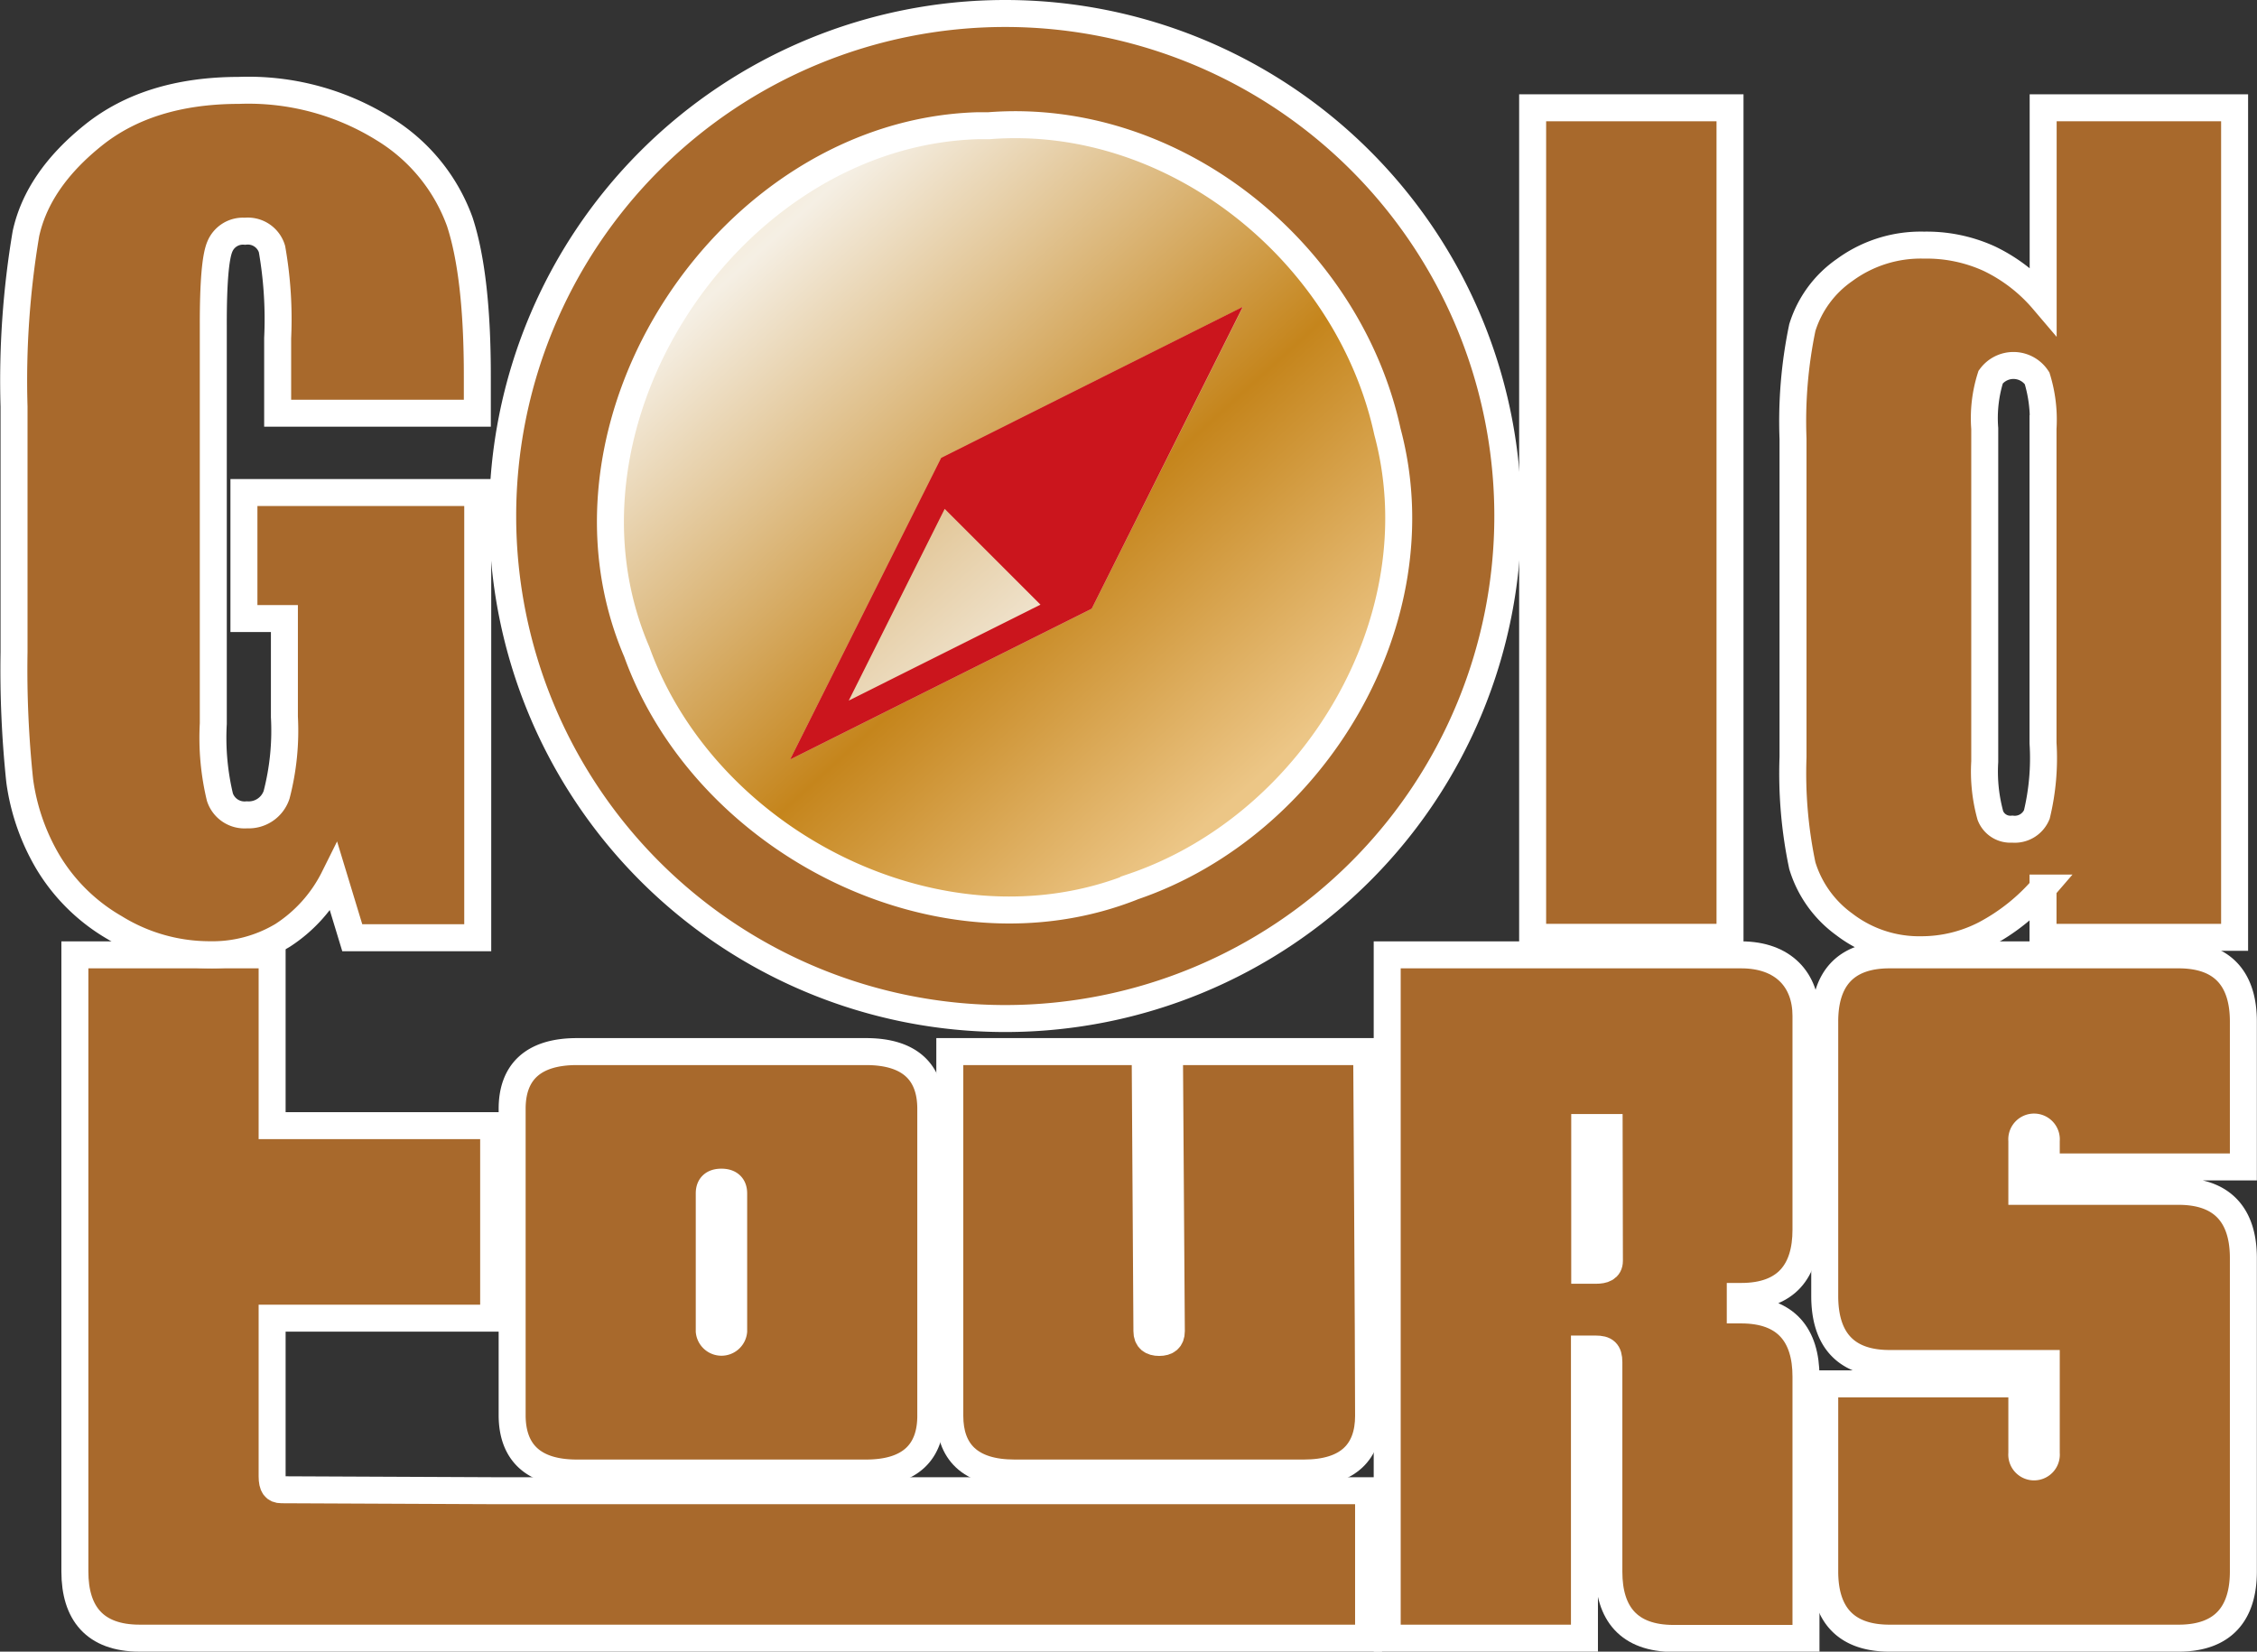
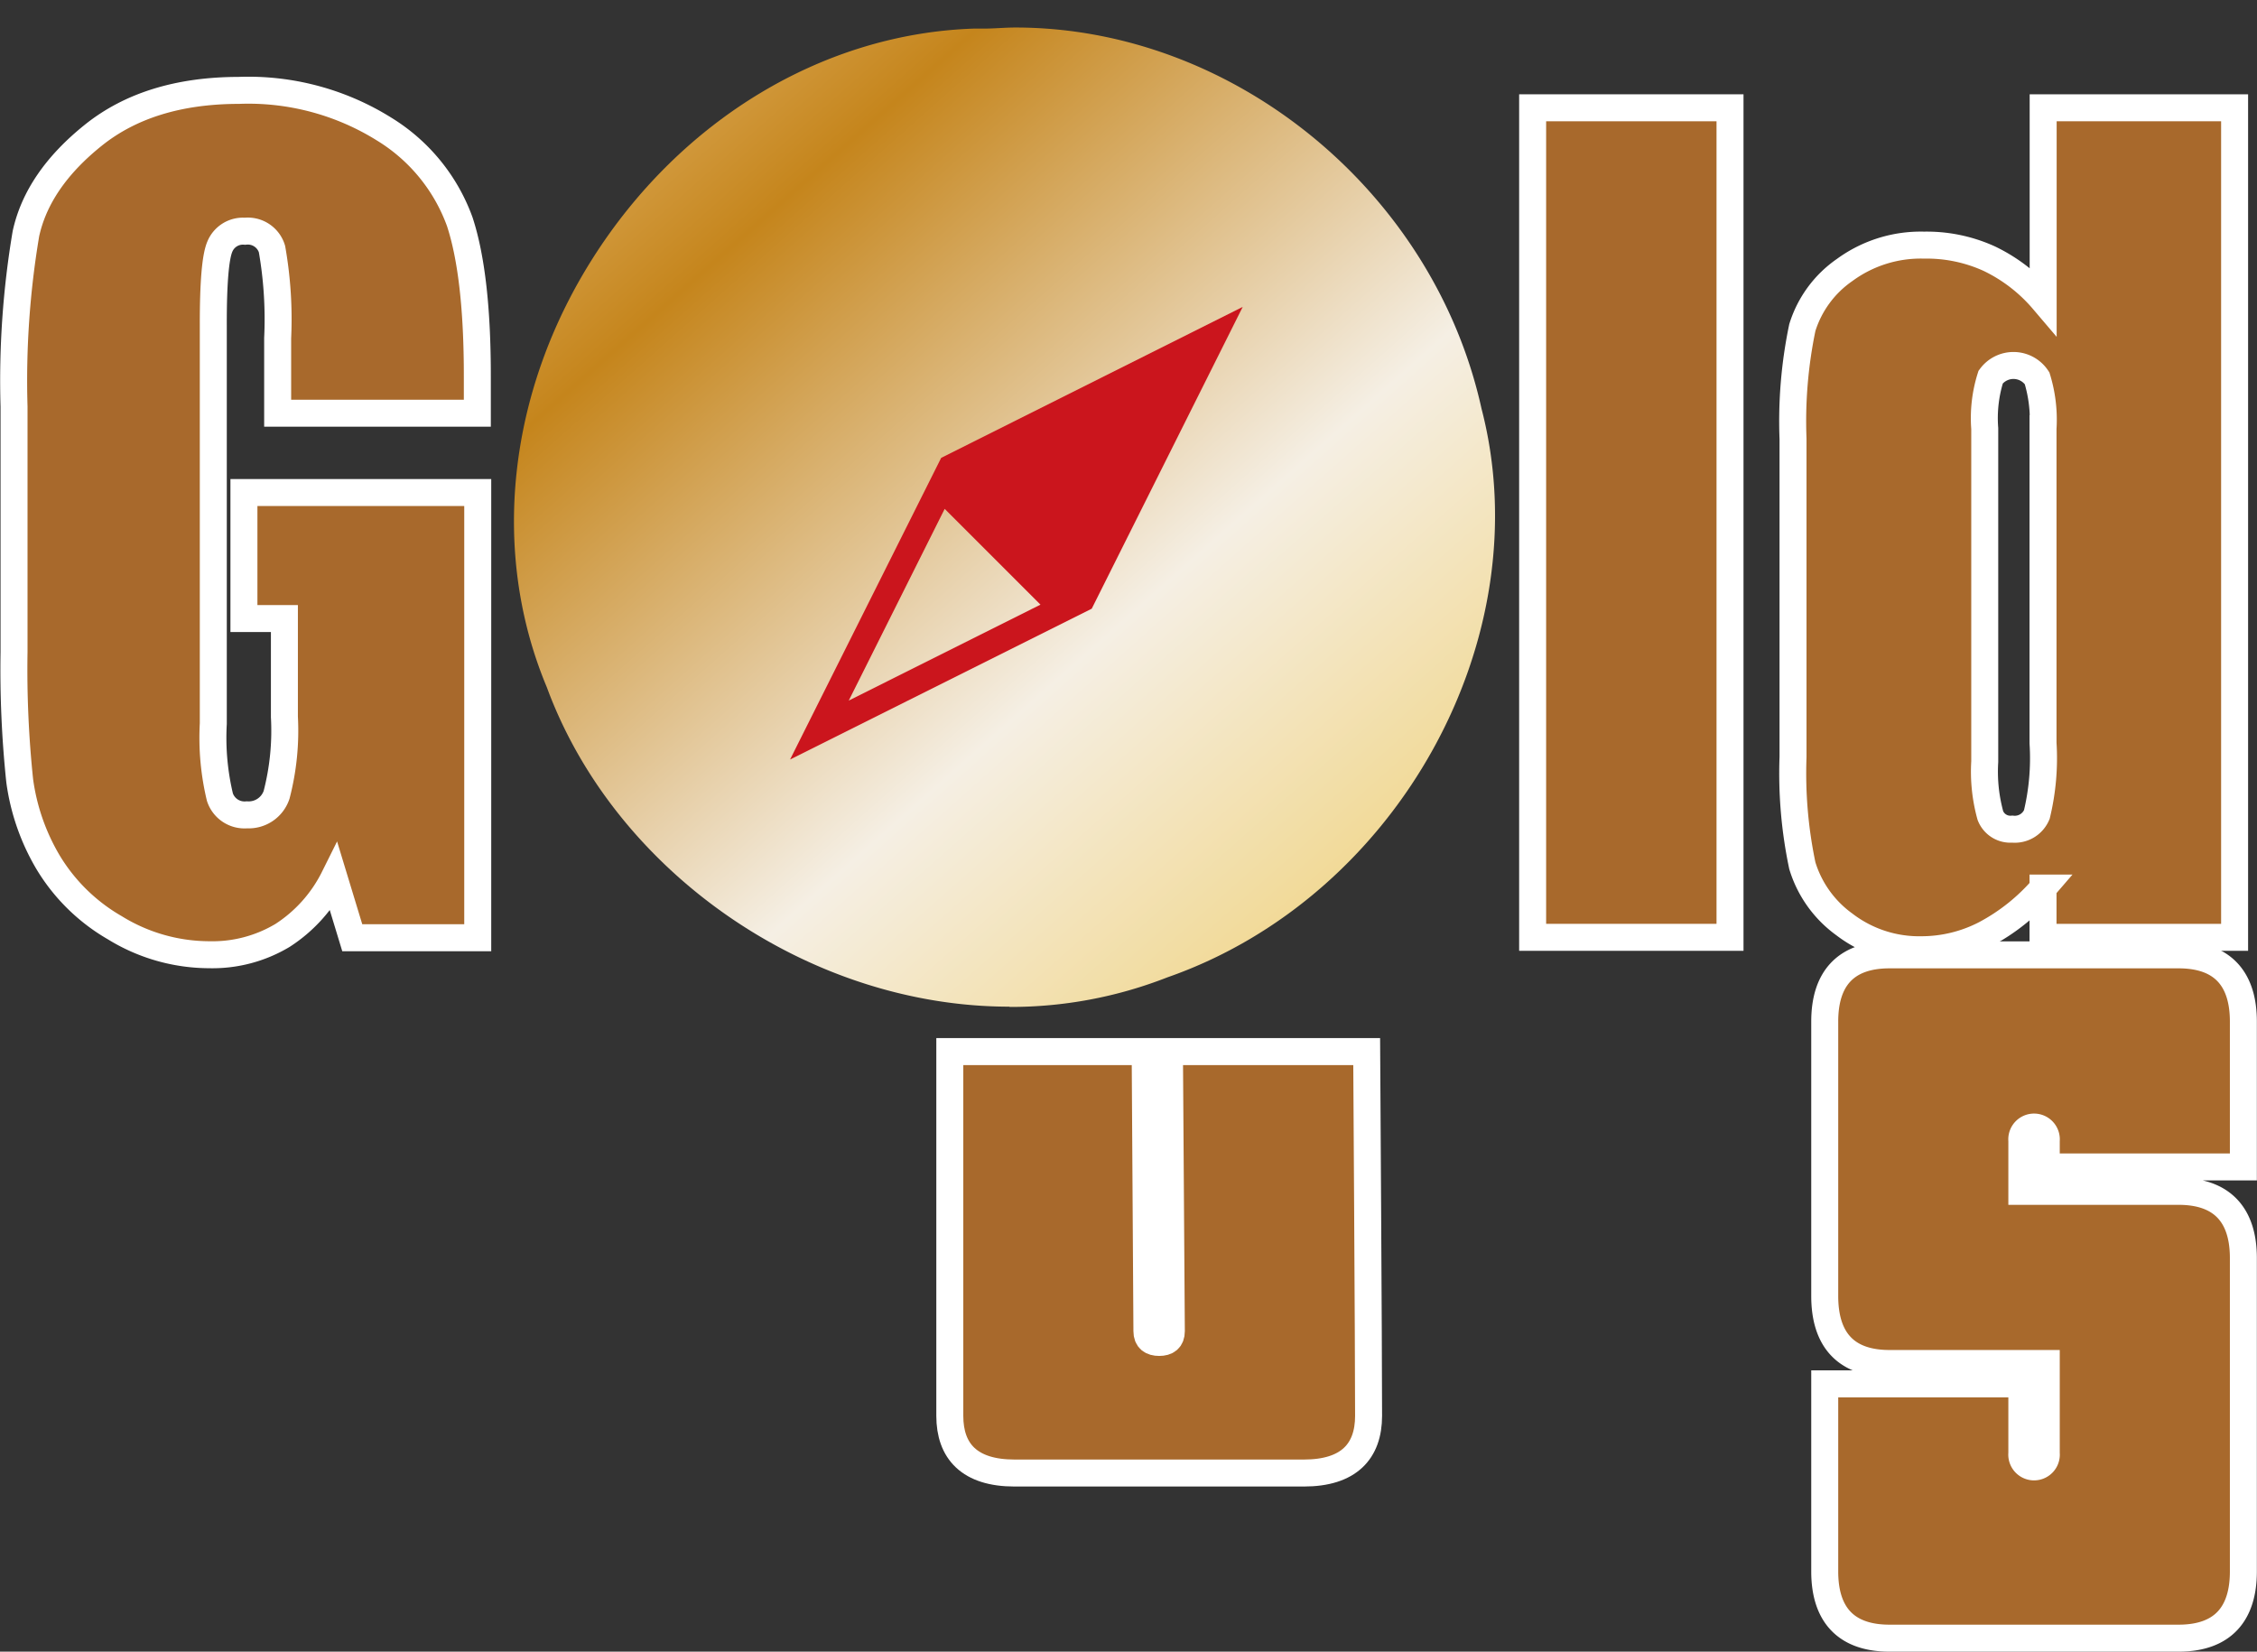
<svg xmlns="http://www.w3.org/2000/svg" xmlns:xlink="http://www.w3.org/1999/xlink" id="Layer_1" data-name="Layer 1" viewBox="0 0 167.29 122.43">
  <rect x="0" y="0" width="167.29" height="122.43" fill="#333333" stroke="none" />
  <defs>
    <style>.cls-1{fill:#a8692c;stroke:#fff;stroke-miterlimit:10;stroke-width:2px;}.cls-2{fill:url(#linear-gradient);}.cls-3{fill:url(#linear-gradient-2);}.cls-4{fill:#cb151d;}</style>
    <linearGradient id="linear-gradient" x1="330.55" y1="445.31" x2="247.51" y2="351.65" gradientUnits="userSpaceOnUse">
      <stop offset="0.01" stop-color="#edc881" />
      <stop offset="0.19" stop-color="#f1d78e" />
      <stop offset="0.41" stop-color="#f5efe4" />
      <stop offset="0.73" stop-color="#c5851c" />
      <stop offset="0.92" stop-color="#e7bd78" />
      <stop offset="0.95" stop-color="#ecc686" />
    </linearGradient>
    <linearGradient id="linear-gradient-2" x1="243.29" y1="348.19" x2="310.22" y2="421.82" xlink:href="#linear-gradient" />
  </defs>
-   <path class="cls-1" d="M257,469.12h21.43c3.34,0,4.8-1.61,4.8-4.24V442.12c0-2.63-1.46-4.24-4.8-4.24H257c-3.34,0-4.8,1.61-4.8,4.24v22.76C252.22,467.51,253.68,469.12,257,469.12Zm9.81-20.73c0-.53.28-.83.9-.83s.91.3.91.83v10.22a.91.91,0,0,1-1.81,0Z" transform="translate(-214.24 -359.93)" />
  <path class="cls-1" d="M289.44,469.12h21.44c3.34,0,4.8-1.61,4.8-4.24,0-5-.14-27-.14-27H300.92l.14,20.73c0,.59-.34.83-.9.83s-.91-.24-.91-.83l-.13-20.73H284.64v27C284.64,467.51,286.1,469.12,289.44,469.12Z" transform="translate(-214.24 -359.93)" />
-   <path class="cls-1" d="M280.12,470.43H250.83l-15.73-.07c-.48,0-.69-.27-.69-1V457.64h16.42V443.37H234.41V430.71H219.79v45.71c0,3.07,1.46,4.94,4.8,4.94h91.09V470.43H280.12Z" transform="translate(-214.24 -359.93)" />
-   <path class="cls-1" d="M332.51,459.93h-.83v21.43H317.06V430.71H343.3c3.13,0,4.8,1.87,4.8,4.52v15.86c0,3.07-1.46,4.94-4.8,4.94h-.07v1h.07c3.34,0,4.8,1.88,4.8,4.94v19.41h-9.81c-3.34,0-4.8-1.87-4.8-4.94V460.91C333.49,460.14,333.21,459.93,332.51,459.93Zm1-16.42h-1.81v10.58h.83c.56,0,1-.14,1-.7Z" transform="translate(-214.24 -359.93)" />
  <path class="cls-1" d="M380.52,476.42c0,3.07-1.46,4.94-4.8,4.94H354.29c-3.34,0-4.8-1.87-4.8-4.94V462.51H364.1v5.15a.91.91,0,1,0,1.81,0V461H354.29c-3.34,0-4.8-1.88-4.8-5V435.65c0-3.07,1.46-4.94,4.8-4.94h21.43c3.34,0,4.8,1.87,4.8,4.94v10.78H365.91v-1.95a.91.91,0,1,0-1.81,0v3.76h11.62c3.34,0,4.8,1.88,4.8,4.94Z" transform="translate(-214.24 -359.93)" />
  <path class="cls-1" d="M249.62,390.56h-14.8V385a30,30,0,0,0-.42-6.61,1.87,1.87,0,0,0-2-1.32,1.85,1.85,0,0,0-1.86,1.13q-.5,1.14-.49,5.85v29.52a18.91,18.91,0,0,0,.49,5.45,1.92,1.92,0,0,0,2,1.31,2.18,2.18,0,0,0,2.2-1.48,18.89,18.89,0,0,0,.58-5.78v-7.29h-3v-9.34h17.33v33h-9.3L239,425a10.81,10.81,0,0,1-3.82,4.27,10.11,10.11,0,0,1-5.43,1.43,13.38,13.38,0,0,1-7-2,13.82,13.82,0,0,1-4.94-4.84,16.08,16.08,0,0,1-2.11-6.06,79.07,79.07,0,0,1-.42-9.52V390.06a65.69,65.69,0,0,1,.88-12.8q.87-4,5-7.31t10.78-3.32a19,19,0,0,1,10.79,2.88,13.4,13.4,0,0,1,5.59,6.86q1.31,4,1.3,11.53Z" transform="translate(-214.24 -359.93)" />
  <path class="cls-1" d="M342.47,367.92v61.49H327.84V367.92Z" transform="translate(-214.24 -359.93)" />
  <path class="cls-1" d="M379.87,367.92v61.49h-14.2v-3.65a14.81,14.81,0,0,1-4.29,3.42,10.3,10.3,0,0,1-4.71,1.15,9.11,9.11,0,0,1-5.73-1.88,8.38,8.38,0,0,1-3.11-4.35,33.22,33.22,0,0,1-.69-8.06V392.46a34,34,0,0,1,.69-8.25,8.12,8.12,0,0,1,3.14-4.27,9.54,9.54,0,0,1,5.88-1.84,11.19,11.19,0,0,1,4.83,1,12.13,12.13,0,0,1,4,3.08V367.92Zm-14.2,23.78a10.44,10.44,0,0,0-.44-3.73,2.09,2.09,0,0,0-3.44-.09,10.07,10.07,0,0,0-.44,3.82v24.69a12.22,12.22,0,0,0,.42,4,1.59,1.59,0,0,0,1.62,1,1.77,1.77,0,0,0,1.82-1.08,17.76,17.76,0,0,0,.46-5.3Z" transform="translate(-214.24 -359.93)" />
  <path class="cls-2" d="M289.06,434.55c-14.86,0-29.24-9.95-34.29-23.68-4.19-10-2.92-21.84,3.42-31.82,6.53-10.27,17.09-16.63,28.24-17l.76,0c.76,0,1.53-.08,2.3-.08,16.16,0,31,12.13,34.56,28.25,4.42,17-6.2,36.2-23.29,42.16a31.81,31.81,0,0,1-11.69,2.19Zm-.25-34.33,1-.51.51-1-1,.5Z" transform="translate(-214.24 -359.93)" />
-   <path class="cls-3" d="M287.52,369.19h-.85c-18.34.61-32.53,22-25.23,39,5.12,14.22,22.63,23.08,36.83,17.39,13.38-4.58,22.53-19.8,18.81-33.76C314.2,378.6,301.3,368.1,287.52,369.19Zm7.64,35.86L272.8,416.23,284,393.87l22.37-11.19Z" transform="translate(-214.24 -359.93)" />
-   <path class="cls-1" d="M288.73,360.93A37.25,37.25,0,1,0,326,398.18,37.25,37.25,0,0,0,288.73,360.93Zm9.54,64.71c-14.2,5.69-31.71-3.17-36.83-17.39-7.3-17,6.89-38.43,25.23-39h.85c13.78-1.09,26.68,9.41,29.56,22.69C320.8,405.84,311.65,421.06,298.27,425.64Z" transform="translate(-214.24 -359.93)" />
  <path class="cls-4" d="M272.8,416.23l22.36-11.18,11.19-22.37L284,393.87Zm18.56-11.48-14.21,7.11,7.11-14.21Z" transform="translate(-214.24 -359.93)" />
</svg>